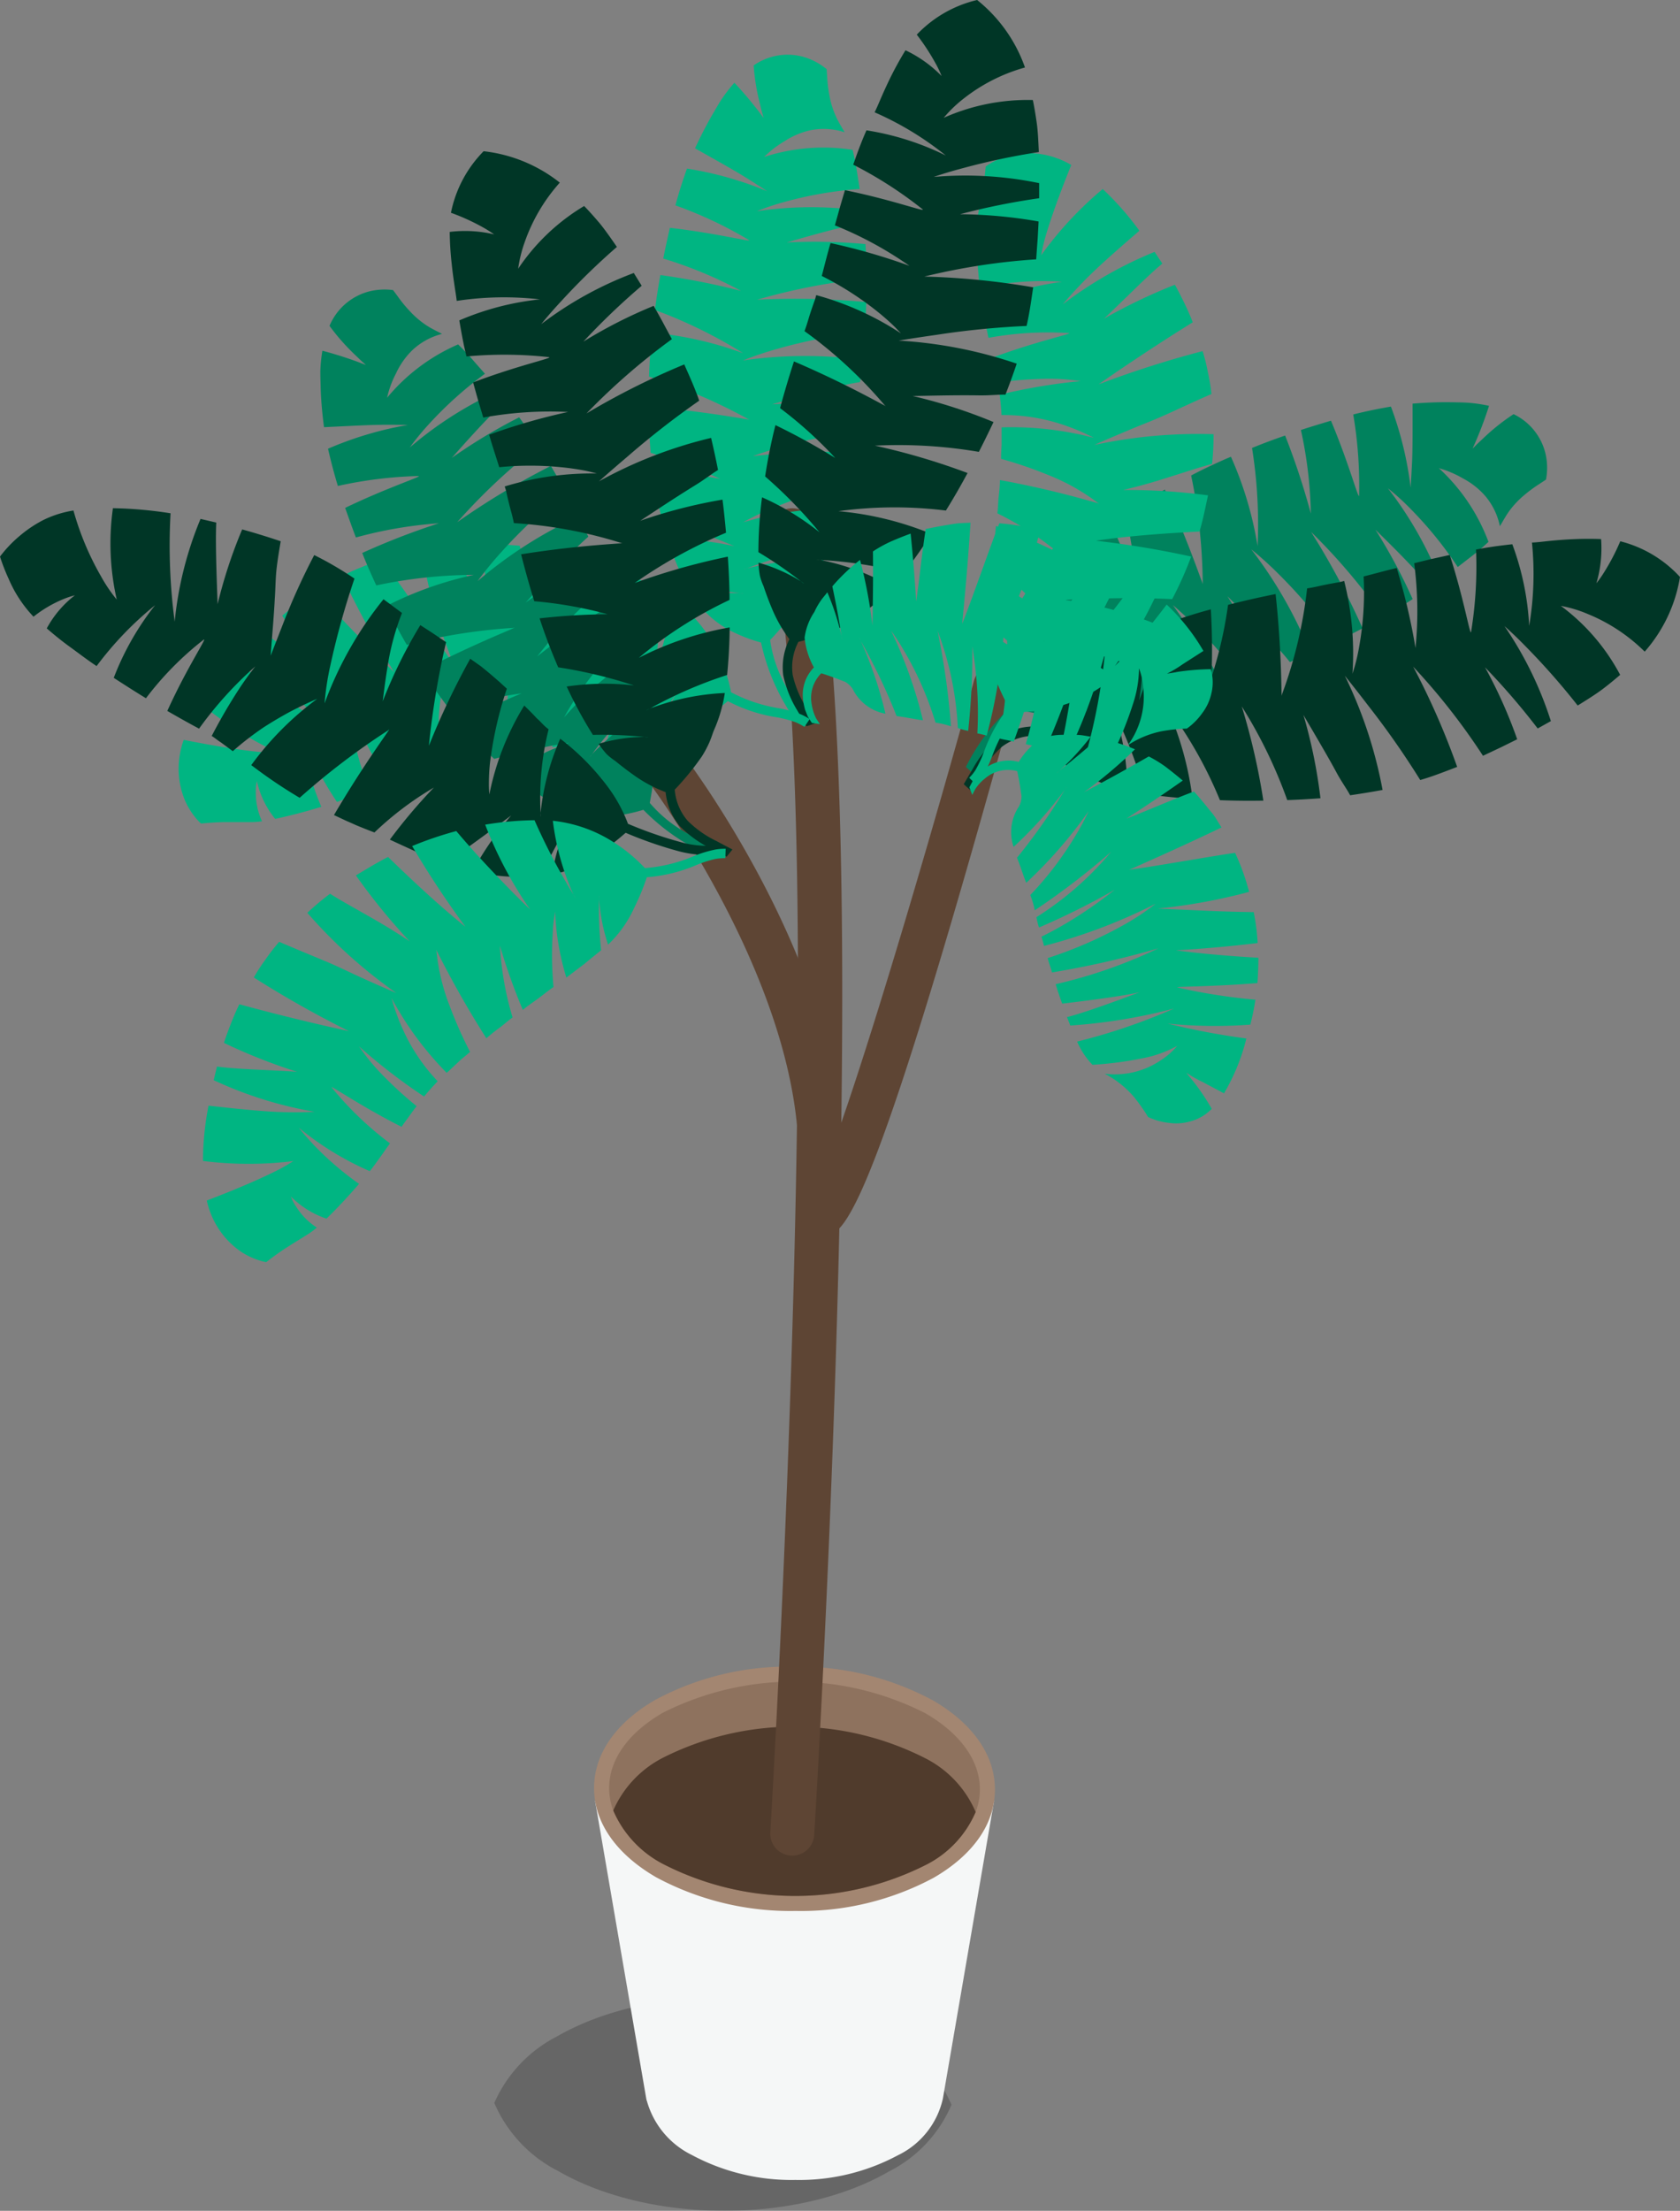
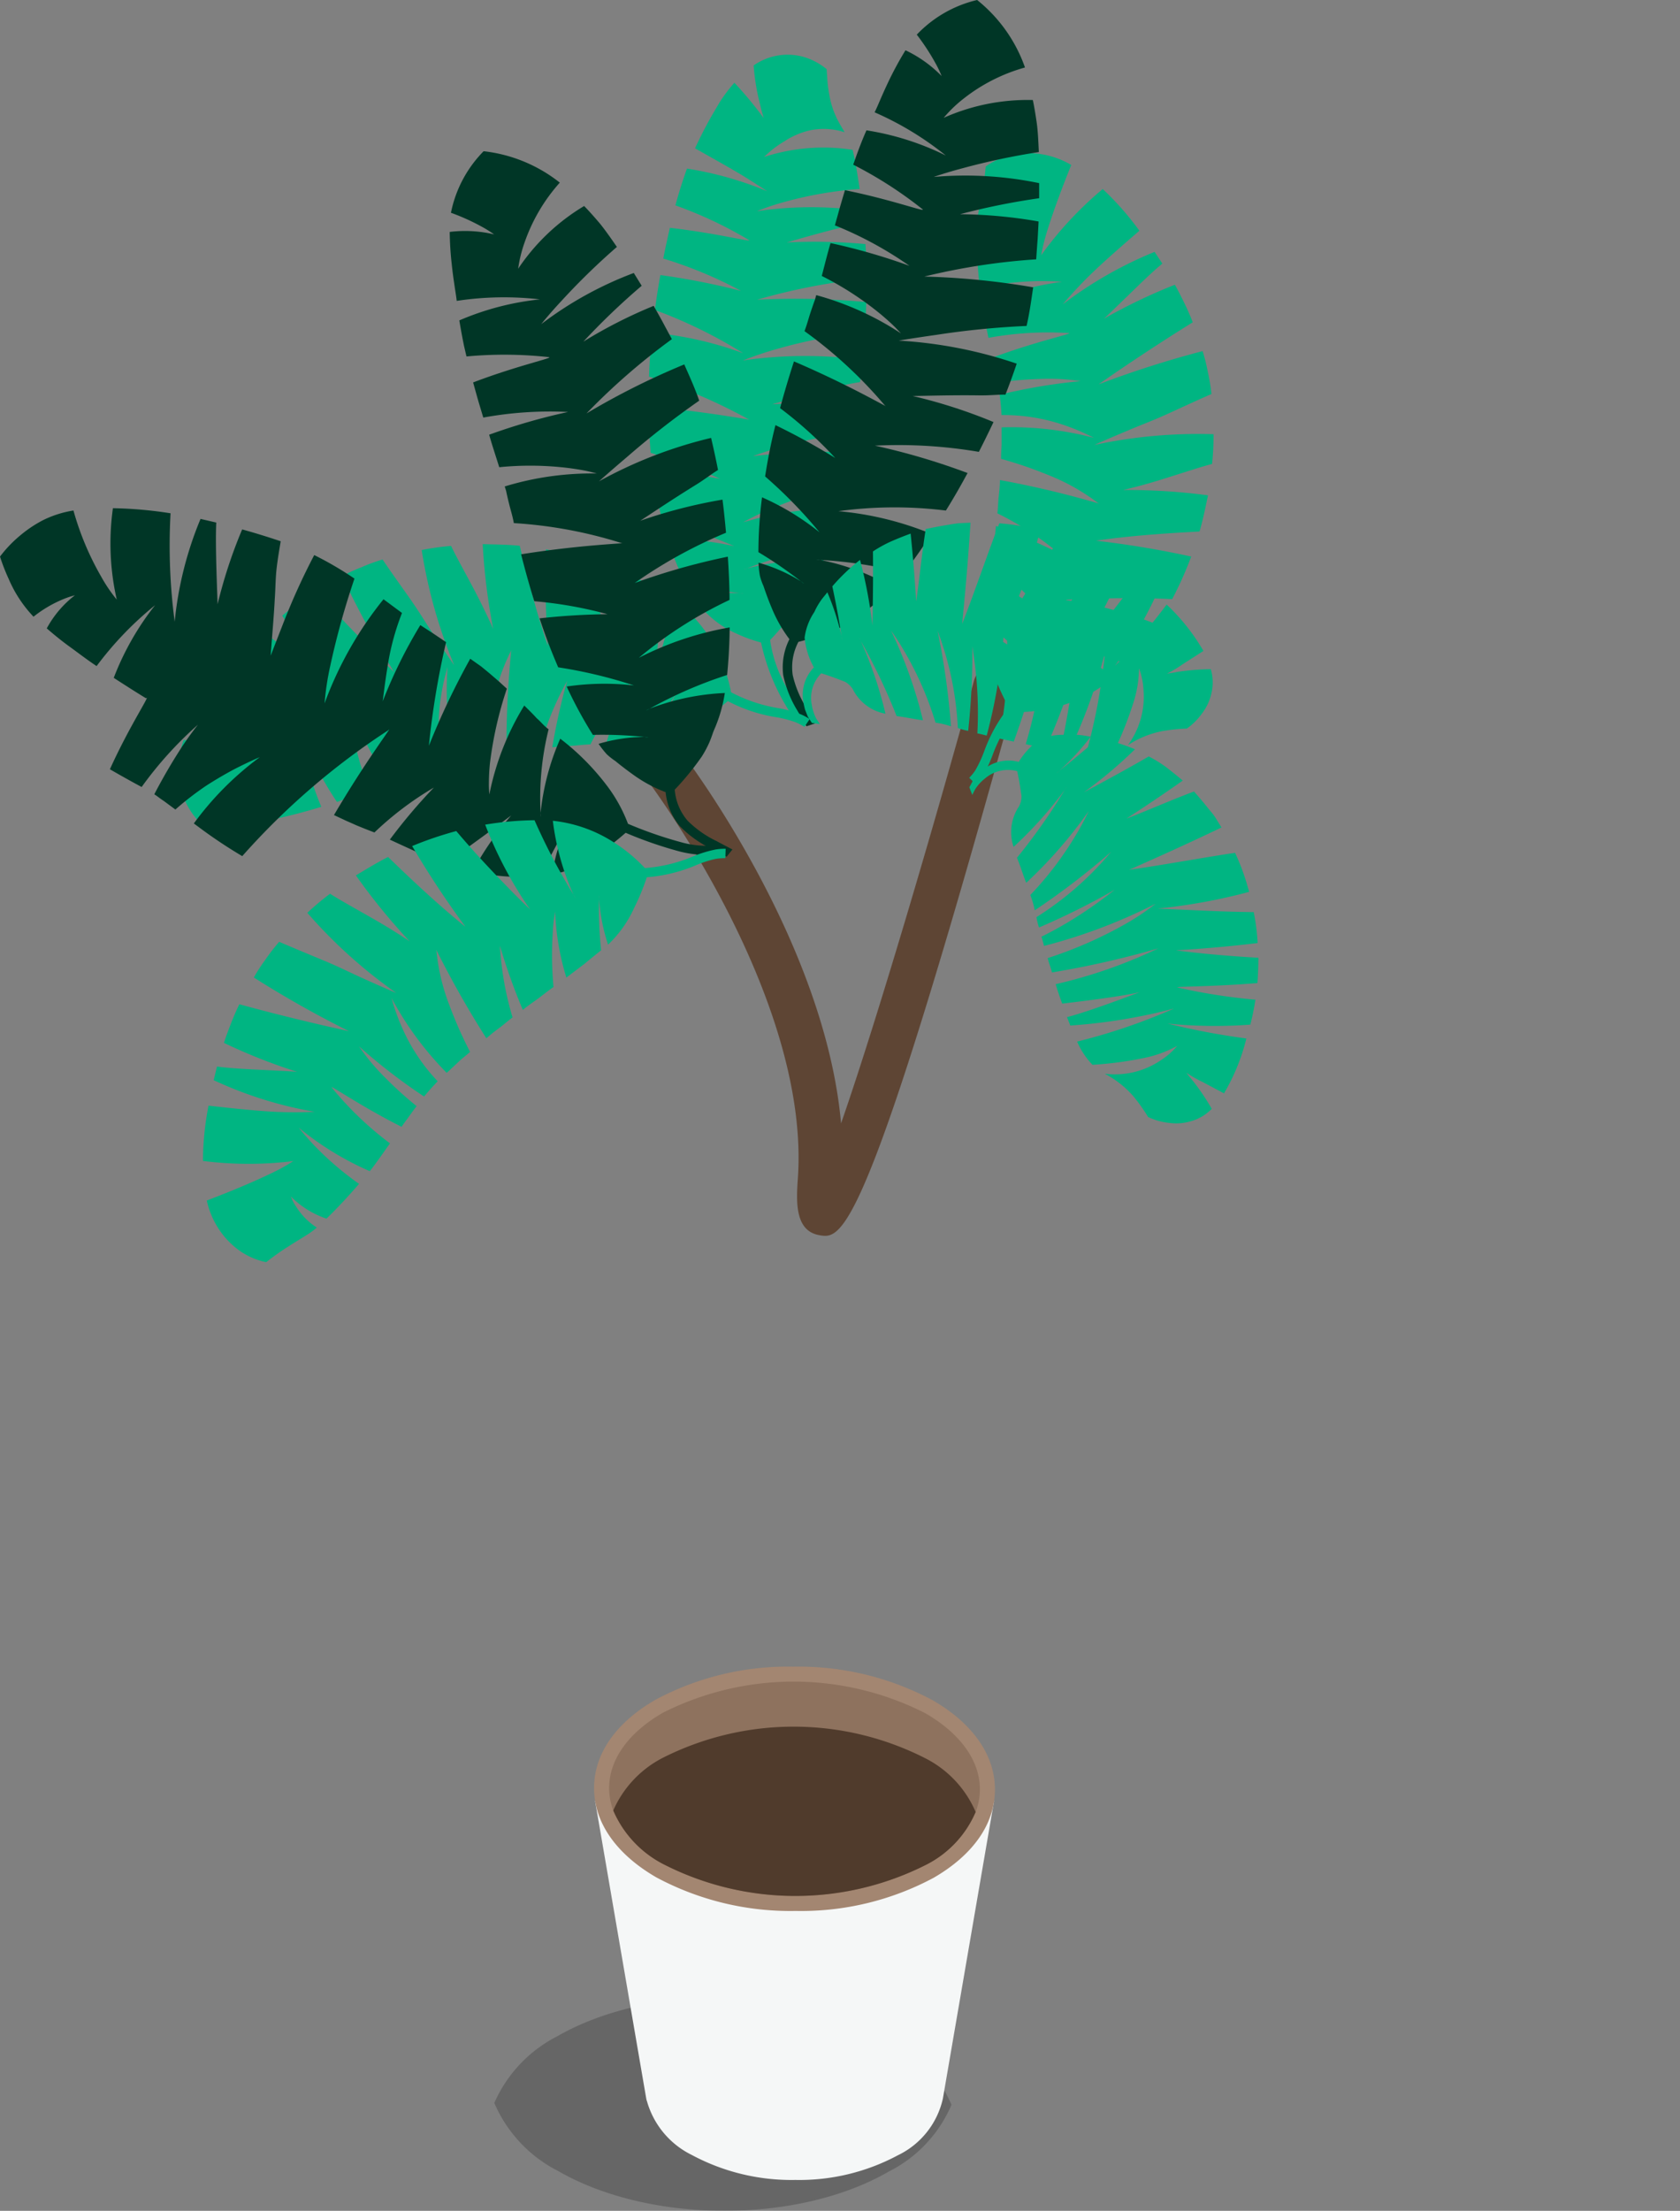
<svg xmlns="http://www.w3.org/2000/svg" id="Group_44408" data-name="Group 44408" width="81.264" height="106.869" viewBox="0 0 81.264 106.869">
  <rect x="0" y="0" width="81.264" height="106.869" fill="#808080" stroke="none" />
  <defs>
    <clipPath id="clip-path">
      <rect id="Rectangle_16427" data-name="Rectangle 16427" width="81.264" height="106.869" fill="none" />
    </clipPath>
    <clipPath id="clip-path-3">
      <rect id="Rectangle_16425" data-name="Rectangle 16425" width="22.116" height="10.325" transform="translate(23.906 96.545)" fill="none" />
    </clipPath>
  </defs>
  <g id="Group_44407" data-name="Group 44407" clip-path="url(#clip-path)">
    <g id="Group_44406" data-name="Group 44406">
      <g id="Group_44405" data-name="Group 44405" clip-path="url(#clip-path)">
        <g id="Group_44404" data-name="Group 44404" opacity="0.2">
          <g id="Group_44403" data-name="Group 44403">
            <g id="Group_44402" data-name="Group 44402" clip-path="url(#clip-path-3)">
              <path id="Path_58427" data-name="Path 58427" d="M46.023,101.748a6.442,6.442,0,0,1-3.028,3.222c-4.4,2.546-11.574,2.527-16-.026a6.621,6.621,0,0,1-3.085-3.288,6.591,6.591,0,0,1,3.028-3.214c4.416-2.544,11.574-2.525,16.013.028a6.568,6.568,0,0,1,3.075,3.278" />
            </g>
          </g>
        </g>
        <path id="Path_58428" data-name="Path 58428" d="M48.085,87.055h-19.3L31.252,101.4a.348.348,0,0,0,.007.037l.019.1h.007a4.149,4.149,0,0,0,2.173,2.63,10.193,10.193,0,0,0,5.014,1.21,10.088,10.088,0,0,0,4.961-1.193,4.007,4.007,0,0,0,2.177-2.747h0Z" fill="#f5f7f7" />
        <path id="Path_58429" data-name="Path 58429" d="M38.487,92.374a13.717,13.717,0,0,1-6.743-1.625c-1.938-1.122-3.008-2.652-3.008-4.313s1.055-3.165,2.97-4.27a13.555,13.555,0,0,1,6.669-1.6,13.717,13.717,0,0,1,6.743,1.625c1.942,1.122,3.008,2.652,3.008,4.313s-1.054,3.163-2.97,4.27a13.565,13.565,0,0,1-6.669,1.6" fill="#a38671" />
        <path id="Path_58430" data-name="Path 58430" d="M47.194,87.59a5.114,5.114,0,0,1-2.4,2.554,14.028,14.028,0,0,1-12.685-.021,5.245,5.245,0,0,1-2.445-2.605c-.612-1.656.19-3.448,2.4-4.725a14.046,14.046,0,0,1,12.692.022c2.252,1.3,3.064,3.113,2.438,4.775" fill="#8e725e" />
        <path id="Path_58431" data-name="Path 58431" d="M47.194,87.59a5.114,5.114,0,0,1-2.4,2.554,14.028,14.028,0,0,1-12.685-.021,5.245,5.245,0,0,1-2.445-2.605,5.218,5.218,0,0,1,2.4-2.548,14.046,14.046,0,0,1,12.692.022,5.207,5.207,0,0,1,2.438,2.6" fill="#503b2c" />
-         <path id="Path_58432" data-name="Path 58432" d="M38.323,89.7a1.063,1.063,0,0,0,1.062-1c.124-2.03,3-49.874-.022-63.312a1.066,1.066,0,0,0-2.08.467c2.96,13.146.007,62.223-.022,62.716a1.062,1.062,0,0,0,1,1.128l.063,0" fill="#5e4534" />
        <path id="Path_58433" data-name="Path 58433" d="M39.911,59.74c1.04,0,2.539-1.87,9.252-26.268a1.063,1.063,0,1,0-2.05-.567c-1.924,6.976-4.667,16.334-6.43,21.4-.779-8.771-7.4-17.525-7.712-17.929a1.065,1.065,0,1,0-1.693,1.293c.078.1,7.917,10.476,7.317,19.27-.074,1.081-.175,2.562,1.04,2.769a1.538,1.538,0,0,0,.276.032" fill="#5e4534" />
-         <path id="Path_58434" data-name="Path 58434" d="M74.782,23.183a3.081,3.081,0,0,0,0-1.141,2.845,2.845,0,0,0-1.569-2.022,10.262,10.262,0,0,0-1.5,1.2c-.16.147-.279.259-.358.342s-.123.12-.123.12a18.389,18.389,0,0,0,.794-2.064,7.385,7.385,0,0,0-.987-.148c-.306-.021-.727-.023-.955-.027q-.816-.007-1.756.069c0,1.178.008,2.209-.029,2.923s-.064,1.137-.064,1.137a16.972,16.972,0,0,0-.954-3.918c-.581.1-1.245.233-1.823.382a20.513,20.513,0,0,1,.284,3.9c0,.332-.455-1.439-1.361-3.6-.518.157-.977.291-1.454.45a20.5,20.5,0,0,1,.481,4.044,35.236,35.236,0,0,0-1.245-3.776c-.522.179-1.062.38-1.6.6a23.338,23.338,0,0,1,.268,4.745,17.439,17.439,0,0,0-1.289-4.32l-.239.1c-.57.252-1.133.513-1.685.806a26.757,26.757,0,0,1,.56,5.19c.1.427-.56-1.683-1.834-4.51-.664.395-1.3.785-1.9,1.2A27.662,27.662,0,0,1,55,28.405c-.041-.106-.485-1.392-1.234-3.052-.339.253-.663.506-.976.758-.31.268-.6.542-.888.811.231,1.075.377,1.986.466,2.63s.131,1.037.131,1.037A14.548,14.548,0,0,0,51.213,27.6a15.491,15.491,0,0,0-1.581,2.041c.507,1.032.832,1.819,1.018,2.292.086.174.1.265,0,0a8.682,8.682,0,0,0-1.264-1.852,4.761,4.761,0,0,0-.537,2.269A7.315,7.315,0,0,0,49.081,34a10.184,10.184,0,0,0-2.36,3.074l.332.3c0-.006.086-.151.212-.382s.321-.543.541-.878a6.35,6.35,0,0,1,1.591-1.79,15.48,15.48,0,0,0,1.924.355,10.244,10.244,0,0,0,1.345.115,8.083,8.083,0,0,0,1.372-.115,13.584,13.584,0,0,0-2.154-3.022c-.224-.177-.142-.132,0,0a19.507,19.507,0,0,1,2.859,2.874c.551-.149,1.181-.292,1.815-.48A16.49,16.49,0,0,0,53.729,30.4a12.918,12.918,0,0,1,1.215.844,19.521,19.521,0,0,1,2.654,2.5c.529-.15,1.04-.339,1.6-.529a34.2,34.2,0,0,0-2.464-3.966A21.367,21.367,0,0,1,60.092,32.9c.41-.153.824-.31,1.245-.468a27.789,27.789,0,0,0-1.972-3.62c-.09-.069,2.255,2.186,3.027,3.193.327-.14.663-.281,1-.425a21.05,21.05,0,0,0-2.867-5.026,16.971,16.971,0,0,1,1.316,1.187,24.5,24.5,0,0,1,2.769,3.274c.444-.2.88-.421,1.3-.643a36.788,36.788,0,0,0-2.491-4.659,29.172,29.172,0,0,1,3.486,4.113c.51-.289,1.017-.6,1.427-.866a26.7,26.7,0,0,0-1.8-3.355c.156.158,1.942,1.878,2.65,2.783.16-.116.324-.232.481-.344a18.088,18.088,0,0,0-2.528-4.441,11.627,11.627,0,0,1,1.093.992,18.538,18.538,0,0,1,2.285,2.814L71.3,26.8c.246-.2.481-.4.7-.606a9.2,9.2,0,0,0-2.4-3.563,4.958,4.958,0,0,1,1.148.486,3.784,3.784,0,0,1,1.062.82,3.272,3.272,0,0,1,.742,1.5c.134-.218.268-.48.473-.762a4.455,4.455,0,0,1,.723-.757,6.917,6.917,0,0,1,.72-.527l.313-.207" fill="#00825d" />
-         <path id="Path_58435" data-name="Path 58435" d="M81.264,27.891a5.865,5.865,0,0,0-2.889-1.726,10.626,10.626,0,0,1-.783,1.5,5.09,5.09,0,0,1-.372.53,5.983,5.983,0,0,0,.227-2.136c-.488-.02-1.018-.015-1.584.017-.283.016-.578.039-.88.069s-.63.074-.88.082a15.1,15.1,0,0,1-.134,4.027,13.284,13.284,0,0,0-.816-3.945c-.272.028-.545.063-.824.1l-.417.063c-.172.03-.343.06-.515.092a19.538,19.538,0,0,1-.235,3.962c-.037.336-.317-1.476-1.036-3.7-.3.067-.6.134-.9.2-.272.065-.544.132-.82.2a17.911,17.911,0,0,1,.064,4.1,29.888,29.888,0,0,0-.91-3.868c-.537.123-1.07.276-1.6.408a14.791,14.791,0,0,1-.212,3.376,9.621,9.621,0,0,1-.22.982c-.071.223-.108.346-.108.346a14.358,14.358,0,0,0-.4-4.486l-.22.056c-.253.041-.5.088-.749.138s-.455.11-.824.164a21.542,21.542,0,0,1-1.219,5.133c-.044.438.03-1.776-.305-4.859q-1.191.239-2.3.522a20.094,20.094,0,0,1-.805,3.511,31.676,31.676,0,0,0-.029-3.293c-.832.222-1.652.494-2.412.777A22.75,22.75,0,0,1,55.1,33.853a12.5,12.5,0,0,0,.112-3.25,20.655,20.655,0,0,0-2.4,1.146,19.7,19.7,0,0,1-.216,2.482c-.015.194-.045.282,0,0A8.039,8.039,0,0,0,52.376,32a5.045,5.045,0,0,0-.519.367,3.425,3.425,0,0,0-.35.4c-.25.278-.5.576-.734.871a6.571,6.571,0,0,0-.891,1.483,3.014,3.014,0,0,0-1.663.593,5.363,5.363,0,0,0-1.148,1.42l-.454.774.335.3c0-.011.183-.31.444-.748A5.1,5.1,0,0,1,48.45,36.11a2.634,2.634,0,0,1,1.533-.542,13.263,13.263,0,0,0,1.539,1.388,4.4,4.4,0,0,0,.664.4c.13.062.264.121.41.177s.238.117.365.172a7.114,7.114,0,0,0,1.565.516,11.6,11.6,0,0,0-.57-3.666c-.131-.255-.074-.181,0,0a21.038,21.038,0,0,1,1.435,3.823c.716.106,1.484.188,2.293.238a15.489,15.489,0,0,0-1.249-4.46,20.286,20.286,0,0,1,2.575,4.524c.675.027,1.376.035,2.1.022a32.474,32.474,0,0,0-1.044-4.555,23.093,23.093,0,0,1,2.2,4.529c.525-.017,1.058-.049,1.606-.088a24.567,24.567,0,0,0-.827-4.041c-.037-.046.376.64.864,1.486.247.423.511.885.743,1.316s.506.805.656,1.094q.782-.113,1.569-.257a21.5,21.5,0,0,0-1.827-5.523s.44.541,1.13,1.443a40.51,40.51,0,0,1,2.519,3.6c.638-.185,1.205-.414,1.786-.634a36.182,36.182,0,0,0-2.128-4.846,31.222,31.222,0,0,1,3.377,4.308q.453-.213.894-.422l.761-.376a22.917,22.917,0,0,0-1.558-3.48,33.753,33.753,0,0,1,2.549,2.958l.638-.356a17.534,17.534,0,0,0-2.244-4.592s.436.374,1.081,1.039a33.919,33.919,0,0,1,2.46,2.8c.414-.258.85-.528,1.174-.77s.6-.474.88-.712A9.921,9.921,0,0,0,75.5,29.287a6.184,6.184,0,0,1,1.294.39A8.439,8.439,0,0,1,79.557,31.5a7.211,7.211,0,0,0,1.707-3.614" fill="#003626" />
        <path id="Path_58436" data-name="Path 58436" d="M47.679,8.051s-.041.511-.134,1.1c-.026.142-.052.291-.082.445s-.064.323-.1.487l-.082.445a3.019,3.019,0,0,0-.041.446,3.225,3.225,0,0,1,1.42-.043,2.274,2.274,0,0,1,.4.1l.134.052a4.387,4.387,0,0,0-1.957.531c.011.641.06,1.426.16,2.3a14.529,14.529,0,0,1,2.837-.326c.712-.006,1.133.035,1.133.035A14.6,14.6,0,0,0,47.493,14.7c.074.49.216,1.111.32,1.631a15.973,15.973,0,0,1,3.869-.231c.332.007-1.465.369-3.664,1.183.056.224.082.416.127.623s.082.408.108.592a17.7,17.7,0,0,1,2.061-.18,10.05,10.05,0,0,1,1.953.106,27.5,27.5,0,0,0-3.913.658c.052.372.074.691.093.982a9.039,9.039,0,0,1,3.243.563,9.957,9.957,0,0,1,1.226.539,15.681,15.681,0,0,0-4.466-.507l0,.186v.673c-.015.224-.026.443-.026.663a20.021,20.021,0,0,1,2.292.785,10.066,10.066,0,0,1,2.393,1.346c.407.164-1.692-.552-4.741-1.106,0,.27-.03.541-.06.809s-.03.537-.063.8a14.862,14.862,0,0,1,2.952,1.91,29.262,29.262,0,0,0-3.023-1.3c-.019.309-.067.619-.1.926s-.052.611-.1.913a16.536,16.536,0,0,1,1.949,1.76,8.787,8.787,0,0,1,.671.777,12.445,12.445,0,0,0-2.71-1.77c-.037.378-.07.741-.108,1.09-.019.354-.044.7-.07,1.042a18.143,18.143,0,0,1,1.886,1.6c.149.125.2.2,0,0A8.923,8.923,0,0,0,47.679,30.6a5.748,5.748,0,0,0,.447,2.136,10.579,10.579,0,0,0,.668,1.454,7.505,7.505,0,0,0-1.178,2.1,5.875,5.875,0,0,1-.433.938,2.3,2.3,0,0,1-.3.37l.324.321a3.058,3.058,0,0,0,.3-.371,5.747,5.747,0,0,0,.488-1,7.526,7.526,0,0,1,1.185-2.124,7.673,7.673,0,0,0,2.024-.279,6.687,6.687,0,0,0,2.68-1.427,12.176,12.176,0,0,0-3.3-1.7c-.276-.054-.186-.052,0,0a31.47,31.47,0,0,1,3.922,1.066,15.518,15.518,0,0,0,1.468-1.895A19.22,19.22,0,0,0,51.492,29s.563-.04,1.495-.062,2.221-.05,3.713.024a17.6,17.6,0,0,0,.92-2.058,46.637,46.637,0,0,0-4.611-.767c1.51-.226,3.359-.36,5.014-.444.164-.559.283-1.15.41-1.748a29.763,29.763,0,0,0-4.123-.259c-.059.02.735-.16,1.655-.44s2.032-.654,2.665-.82A12.817,12.817,0,0,0,58.7,20.99a23.917,23.917,0,0,0-5.766.519s.607-.275,1.629-.7c.507-.222,1.137-.451,1.811-.755s1.424-.66,2.226-1.008a9.43,9.43,0,0,0-.179-1.078,7.944,7.944,0,0,0-.25-.995A49.124,49.124,0,0,0,53.14,18.58c1.349-.945,3.083-2.09,4.555-3-.134-.345-.276-.667-.421-.958s-.295-.6-.444-.857A27.018,27.018,0,0,0,53.4,15.406c.082-.073.57-.543,1.144-1.1s1.23-1.2,1.681-1.563l-.376-.567a19.369,19.369,0,0,0-4.44,2.535s.354-.433.992-1.092,1.592-1.5,2.713-2.465a14.033,14.033,0,0,0-1.774-2.016,17.54,17.54,0,0,0-2.978,3.2,9.975,9.975,0,0,1,.3-1.2c.235-.753.608-1.813,1.156-3.163A4.118,4.118,0,0,0,50.3,7.442,3.939,3.939,0,0,0,48.9,7.5a3.631,3.631,0,0,0-.92.356,2.664,2.664,0,0,0-.306.2" fill="#00b582" />
        <path id="Path_58437" data-name="Path 58437" d="M55.544,54a3.186,3.186,0,0,0,1.025.282A2.452,2.452,0,0,0,57.6,54.2a2.224,2.224,0,0,0,1.014-.6,11.222,11.222,0,0,0-.891-1.326c-.227-.268-.332-.415-.332-.415a5.789,5.789,0,0,0,.768.437l1.048.556A9.887,9.887,0,0,0,60.289,50.2a35.173,35.173,0,0,1-3.817-.722,22.932,22.932,0,0,0,4.007.052,11.758,11.758,0,0,0,.247-1.206,27.92,27.92,0,0,1-3.743-.584c-.313-.063,1.506-.028,3.84-.219.029-.388.044-.806.048-1.223-1.365-.077-2.807-.2-3.989-.36.124-.009,1.812-.093,3.952-.352a10.3,10.3,0,0,0-.19-1.495c-1.35-.015-2.513-.076-3.344-.112S56,43.92,56,43.92a27.791,27.791,0,0,0,4.425-.809l-.068-.231a10.7,10.7,0,0,0-.615-1.653c-1.065.147-3.657.615-5.065.811-.41.141,1.614-.7,4.41-2.039-.1-.157-.194-.31-.288-.463s-.227-.3-.343-.443c-.231-.291-.465-.567-.7-.832-1.129.42-2.285.938-3.273,1.312.093-.065,1.238-.79,2.729-1.841q-.425-.358-.839-.673a6.354,6.354,0,0,0-.805-.493c-.932.538-1.715.965-2.266,1.263l-.869.468A21.742,21.742,0,0,0,54.9,36.22a9.175,9.175,0,0,0-1.771-.54c-.85.749-1.495,1.269-1.882,1.575-.146.125-.22.17,0,0a12.359,12.359,0,0,0,1.513-1.646c-.134-.013-.373-.071-.559-.08a3.281,3.281,0,0,0-.578,0,2.956,2.956,0,0,0-1.312.2,3.683,3.683,0,0,0-1.033,1.1,1.911,1.911,0,0,0-1.673.345,4.125,4.125,0,0,0-.317.282c-.086.1-.16.195-.224.276-.1.184-.164.307-.175.327l.142.366s.055-.112.145-.282a2.162,2.162,0,0,1,.488-.527,1.7,1.7,0,0,1,1.54-.338c.037.167.089.435.138.733.022.149.045.309.071.479a1.1,1.1,0,0,1-.123.492,2.219,2.219,0,0,0-.261,1.955,19.4,19.4,0,0,0,2.478-2.76c.142-.239.105-.159,0,0a28.676,28.676,0,0,1-2.314,3.286c.175.426.291.825.447,1.213a22.172,22.172,0,0,0,3.023-3.47,12.6,12.6,0,0,1-.671,1.241,16.046,16.046,0,0,1-2.155,2.818,3.976,3.976,0,0,1,.213.74,35.946,35.946,0,0,0,3.7-2.831,15.324,15.324,0,0,1-3.616,3.161,3.485,3.485,0,0,0,.124.5A35.714,35.714,0,0,0,53.937,43c.034-.036-.536.438-1.3.954a18.629,18.629,0,0,1-2.262,1.327c.044.129.086.282.126.444a26.371,26.371,0,0,0,5.4-2.041,11.548,11.548,0,0,1-1.409.95,20.152,20.152,0,0,1-3.814,1.68c.056.233.142.438.209.693a44.747,44.747,0,0,0,5.148-1.167,23.76,23.76,0,0,1-4.969,1.735c.09.323.2.623.313.94,2.315-.274,3.325-.451,3.761-.557-.2.074-2.437.932-3.53,1.211.056.131.109.265.161.405a26.724,26.724,0,0,0,5.024-.824,28.72,28.72,0,0,1-4.693,1.6,3.779,3.779,0,0,0,.742,1.122,16.974,16.974,0,0,0,2.427-.317,5.634,5.634,0,0,0,1.674-.6,3.446,3.446,0,0,1-.787.692,3.959,3.959,0,0,1-2.721.657,4.689,4.689,0,0,1,1.413,1.121,8.76,8.76,0,0,1,.689.976" fill="#00b582" />
        <path id="Path_58438" data-name="Path 58438" d="M39.985,3.343a3.117,3.117,0,0,0-.995-.555,2.856,2.856,0,0,0-2.535.376,10.453,10.453,0,0,0,.313,1.892c.048.211.089.369.123.479s.045.166.045.166A18.3,18.3,0,0,0,35.523,4a7.886,7.886,0,0,0-.611.787c-.168.257-.373.622-.492.822-.269.47-.537.991-.8,1.56,1.025.581,1.927,1.079,2.531,1.459s.958.615.958.615A16.953,16.953,0,0,0,33.23,8.15c-.2.555-.406,1.2-.558,1.778a20.185,20.185,0,0,1,3.537,1.664c.291.157-1.48-.311-3.806-.58-.119.528-.224.992-.32,1.486a20.5,20.5,0,0,1,3.761,1.564,35.048,35.048,0,0,0-3.9-.766c-.1.542-.19,1.112-.265,1.688a23.2,23.2,0,0,1,4.268,2.089,17.493,17.493,0,0,0-4.4-.993l-.026.259c-.06.623-.108,1.238-.127,1.866a26.678,26.678,0,0,1,4.8,2.056c.425.117-1.741-.338-4.831-.614.019.772.049,1.516.112,2.244a27.475,27.475,0,0,1,3.362,1.255c-.112-.019-1.45-.261-3.265-.42.056.42.115.826.182,1.221.083.4.176.794.273,1.17,1.051.327,1.916.647,2.52.884s.969.4.969.4a14.436,14.436,0,0,0-3.232-.341,15.538,15.538,0,0,0,1,2.376c1.148.066,1.994.166,2.5.237.194.013.283.039,0,0a8.612,8.612,0,0,0-2.233.2,4.808,4.808,0,0,0,1.715,1.579,7.514,7.514,0,0,0,1.547.607,10.11,10.11,0,0,0,1.524,3.56l.425-.14c0-.005-.093-.149-.231-.375s-.313-.544-.5-.9a6.38,6.38,0,0,1-.78-2.262,15.817,15.817,0,0,0,1.253-1.5,10.87,10.87,0,0,0,.761-1.116,7.92,7.92,0,0,0,.57-1.255,13.678,13.678,0,0,0-3.69.4c-.262.108-.183.059,0,0a19.656,19.656,0,0,1,3.906-1.081c.142-.554.328-1.175.474-1.817a16.432,16.432,0,0,0-4.574.674,12.224,12.224,0,0,1,1.331-.646A19.189,19.189,0,0,1,40.76,23.5c.131-.535.216-1.073.325-1.653a34.5,34.5,0,0,0-4.663.2,21.429,21.429,0,0,1,4.834-1.135c.067-.43.134-.867.2-1.314a27.922,27.922,0,0,0-4.122-.054c-.1.043,3.012-.895,4.268-1.074.037-.355.078-.715.119-1.079a21.135,21.135,0,0,0-5.789.034,16.987,16.987,0,0,1,1.681-.565,24.5,24.5,0,0,1,4.212-.809c.038-.488.064-.972.075-1.448a36.525,36.525,0,0,0-5.282-.113,29.335,29.335,0,0,1,5.3-1.024c0-.585-.022-1.176-.056-1.666a26.5,26.5,0,0,0-3.806-.08c.216-.058,2.591-.772,3.724-.945-.019-.2-.041-.4-.06-.587a18.024,18.024,0,0,0-5.11.022,11.927,11.927,0,0,1,1.4-.466,18.457,18.457,0,0,1,3.574-.609q-.078-.508-.156-.982c-.053-.312-.116-.613-.183-.91a9.24,9.24,0,0,0-4.283.345,4.906,4.906,0,0,1,.988-.762A3.781,3.781,0,0,1,39.18,6.3a3.265,3.265,0,0,1,1.673.093c-.123-.225-.287-.47-.428-.788a4.163,4.163,0,0,1-.306-1,6.4,6.4,0,0,1-.108-.883c-.015-.235-.026-.377-.026-.377" fill="#00b582" />
        <path id="Path_58439" data-name="Path 58439" d="M47.265,0a5.877,5.877,0,0,0-2.919,1.675,10.892,10.892,0,0,1,.925,1.417,5.246,5.246,0,0,1,.276.583A6.089,6.089,0,0,0,43.8,2.43c-.257.416-.514.88-.764,1.39q-.185.384-.369.8c-.123.276-.246.585-.361.809a15.107,15.107,0,0,1,3.444,2.089A13.279,13.279,0,0,0,41.912,6.3c-.111.249-.216.507-.317.768-.048.13-.1.262-.149.4-.059.162-.115.326-.175.492a19.76,19.76,0,0,1,3.34,2.145c.276.2-1.439-.447-3.739-.912-.086.293-.175.587-.261.888-.074.268-.149.538-.227.812a17.976,17.976,0,0,1,3.608,1.957,29.744,29.744,0,0,0-3.817-1.1c-.156.526-.287,1.066-.425,1.59a15.126,15.126,0,0,1,2.837,1.839c.332.276.585.511.745.675l.25.263a14.294,14.294,0,0,0-4.1-1.851l-.06.218c-.089.241-.171.483-.249.723s-.127.449-.258.8a21.6,21.6,0,0,1,3.874,3.578c.361.256-1.532-.894-4.384-2.115q-.375,1.155-.671,2.259A20.043,20.043,0,0,1,40.4,22.138,32.145,32.145,0,0,0,37.51,20.55c-.212.831-.377,1.681-.5,2.481a22.449,22.449,0,0,1,2.631,2.7,12.411,12.411,0,0,0-2.781-1.692,21.16,21.16,0,0,0-.175,2.652A20.249,20.249,0,0,1,38.74,28.1c.16.106.224.177,0,0a7.94,7.94,0,0,0-2.05-.9,4.382,4.382,0,0,0,.067.63,2.72,2.72,0,0,0,.175.5c.119.356.254.721.4,1.068a6.716,6.716,0,0,0,.854,1.5,3.014,3.014,0,0,0-.3,1.741,5.387,5.387,0,0,0,.674,1.694c.254.434.433.738.451.776l.425-.144c0-.009-.179-.309-.432-.753a5.044,5.044,0,0,1-.66-1.584,2.638,2.638,0,0,1,.276-1.6,13.355,13.355,0,0,0,1.964-.66,4.881,4.881,0,0,0,.679-.382c.115-.084.235-.173.35-.27s.22-.153.332-.237a7.017,7.017,0,0,0,1.219-1.111,11.65,11.65,0,0,0-3.478-1.3c-.287-.011-.194-.024,0,0a20.971,20.971,0,0,1,4.037.623c.444-.571.891-1.2,1.331-1.881a15.411,15.411,0,0,0-4.5-1.1,20.16,20.16,0,0,1,5.2-.03q.537-.861,1.048-1.814a32.662,32.662,0,0,0-4.481-1.323,23.131,23.131,0,0,1,5.028.3c.239-.466.474-.949.709-1.441a25.091,25.091,0,0,0-3.925-1.263c-.06.011.741-.013,1.718-.026.488-.006,1.018-.008,1.51,0s.95-.045,1.274-.034c.19-.49.373-.988.545-1.5a21.583,21.583,0,0,0-5.707-1.114s.686-.118,1.808-.276a40.418,40.418,0,0,1,4.376-.433c.149-.646.227-1.254.32-1.867a36.47,36.47,0,0,0-5.267-.52,31.333,31.333,0,0,1,5.413-.833c.022-.332.044-.66.07-.986q.024-.427.045-.844a23.179,23.179,0,0,0-3.8-.351,33.812,33.812,0,0,1,3.828-.773c0-.246,0-.49,0-.729a17.6,17.6,0,0,0-5.1-.3s.537-.194,1.435-.431a33.5,33.5,0,0,1,3.649-.771c-.022-.485-.044-1-.1-1.4-.056-.386-.115-.758-.19-1.116a9.984,9.984,0,0,0-4.313.861,6.325,6.325,0,0,1,.973-.936A8.463,8.463,0,0,1,49.58,3.262,7.245,7.245,0,0,0,47.265,0" fill="#003626" />
        <path id="Path_58440" data-name="Path 58440" d="M9.729,39.81s.507-.056,1.1-.071l.454,0c.161,0,.325,0,.492,0h.455a3.941,3.941,0,0,0,.444-.039,3.246,3.246,0,0,1-.3-1.392A1.963,1.963,0,0,1,12.4,37.9c.015-.093.026-.142.026-.142a4.37,4.37,0,0,0,.884,1.825c.626-.13,1.39-.324,2.232-.581a14.655,14.655,0,0,1-.846-2.729c-.134-.7-.175-1.122-.175-1.122A14.537,14.537,0,0,0,16.3,38.766c.469-.162,1.051-.417,1.543-.617A15.964,15.964,0,0,1,16.9,34.39c-.052-.326.633,1.37,1.841,3.383.209-.1.4-.158.589-.241s.384-.156.563-.216a17.962,17.962,0,0,1-.559-1.992,10.222,10.222,0,0,1-.257-1.938,27.77,27.77,0,0,0,1.372,3.727c.354-.121.663-.2.946-.274a9.011,9.011,0,0,1-.045-3.292,10.2,10.2,0,0,1,.3-1.3,15.6,15.6,0,0,0,.329,4.484l.182-.032c.224-.042.444-.083.66-.126.224-.026.44-.056.656-.093a20.582,20.582,0,0,1,.35-2.4,10.217,10.217,0,0,1,.88-2.6c.09-.432-.227,1.763-.209,4.865.265-.047.537-.073.806-.094s.533-.071.8-.084a15.044,15.044,0,0,1,1.331-3.257,29.958,29.958,0,0,0-.72,3.213c.309-.038.623-.049.932-.069s.612-.064.913-.071a16.829,16.829,0,0,1,1.372-2.244,8.7,8.7,0,0,1,.641-.8,12.417,12.417,0,0,0-1.241,2.988c.377-.034.742-.065,1.092-.1s.7-.084,1.036-.123a17.974,17.974,0,0,1,1.23-2.149c.094-.168.157-.233,0,0a8.977,8.977,0,0,0-.8,2.091,5.728,5.728,0,0,0,2.017-.831,10.687,10.687,0,0,0,1.3-.923,7.549,7.549,0,0,0,2.282.768,5.366,5.366,0,0,1,1,.255,2.643,2.643,0,0,1,.422.222l.253-.376a2.678,2.678,0,0,0-.417-.226,5.752,5.752,0,0,0-1.078-.3,7.472,7.472,0,0,1-2.307-.772,7.682,7.682,0,0,0-.649-1.938,6.7,6.7,0,0,0-1.9-2.373,12.319,12.319,0,0,0-1.059,3.557c0,.281-.015.192,0,0a31.057,31.057,0,0,1,.325-4.051,15.686,15.686,0,0,0-2.133-1.092,19.377,19.377,0,0,0-.35,4.628s-.142-.546-.335-1.457-.459-2.176-.66-3.655a17.152,17.152,0,0,0-2.192-.524,46.357,46.357,0,0,0,.093,4.671c-.5-1.443-.973-3.234-1.36-4.846-.578-.058-1.182-.064-1.793-.079a30.063,30.063,0,0,0,.507,4.1c.029.056-.3-.69-.738-1.547s-1.018-1.875-1.3-2.468a12.589,12.589,0,0,0-1.42.2,24,24,0,0,0,1.573,5.567s-.384-.542-.991-1.469c-.31-.456-.652-1.034-1.074-1.64s-.913-1.278-1.4-2a8.247,8.247,0,0,0-1.025.375,7.989,7.989,0,0,0-.936.428A49.538,49.538,0,0,0,19.07,32.5c-1.178-1.151-2.624-2.644-3.791-3.923-.313.2-.607.393-.865.591s-.536.4-.76.592A27.162,27.162,0,0,0,15.9,32.83c-.086-.069-.637-.46-1.294-.921S13.2,30.92,12.76,30.545c-.164.16-.329.319-.485.473a19.218,19.218,0,0,0,3.306,3.9s-.488-.267-1.256-.774-1.763-1.288-2.922-2.212a14.068,14.068,0,0,0-1.651,2.115,17.461,17.461,0,0,0,3.693,2.337,9.119,9.119,0,0,1-1.237-.072c-.783-.09-1.894-.263-3.321-.548a4.13,4.13,0,0,0-.243,1.588,4.013,4.013,0,0,0,.31,1.358,3.634,3.634,0,0,0,.522.839,2.408,2.408,0,0,0,.253.265" fill="#00b582" />
        <path id="Path_58441" data-name="Path 58441" d="M57.412,35.218a3.147,3.147,0,0,0,.749-.755,2.441,2.441,0,0,0,.433-.937,2.227,2.227,0,0,0-.027-1.178,11.879,11.879,0,0,0-1.588.127c-.346.067-.529.087-.529.087a5.673,5.673,0,0,0,.761-.455l1-.641a9.851,9.851,0,0,0-1.778-2.242,35.615,35.615,0,0,1-2.5,2.971,22.766,22.766,0,0,0,2.01-3.467,11.975,11.975,0,0,0-.928-.807A28.1,28.1,0,0,1,52.667,30.9c-.209.244.712-1.325,1.692-3.454-.324-.216-.682-.432-1.043-.641-.735,1.154-1.548,2.353-2.271,3.3.053-.114.809-1.627,1.629-3.62a10.369,10.369,0,0,0-1.394-.568c-.675,1.171-1.3,2.155-1.737,2.861l-.693,1.1a27.812,27.812,0,0,0,1.465-4.251l-.235-.056a10.913,10.913,0,0,0-1.741-.274c-.4,1-1.256,3.487-1.778,4.814-.078.425.187-1.75.384-4.844l-.544.024c-.183.019-.373.051-.552.081-.369.059-.723.128-1.07.2-.19,1.191-.306,2.452-.462,3.5-.011-.112-.082-1.467-.268-3.278q-.521.19-.995.4a6.161,6.161,0,0,0-.828.462c.011,1.075,0,1.968-.008,2.591s-.018.987-.018.987a22.1,22.1,0,0,0-.6-3.168,9.286,9.286,0,0,0-1.339,1.278c.236,1.109.373,1.925.448,2.414.041.186.041.276,0,0a12.289,12.289,0,0,0-.69-2.129c-.078.114-.246.293-.347.452a3.2,3.2,0,0,0-.279.5,2.9,2.9,0,0,0-.473,1.241,3.666,3.666,0,0,0,.45,1.441,1.9,1.9,0,0,0-.517,1.625,3.6,3.6,0,0,0,.089.416c.048.123.093.235.13.332.112.175.187.292.2.311l.387.056-.175-.263a2.257,2.257,0,0,1-.22-.686,1.688,1.688,0,0,1,.462-1.508c.161.049.422.136.7.239l.451.173a1.106,1.106,0,0,1,.369.348A2.208,2.208,0,0,0,42.83,34.5a19.4,19.4,0,0,0-1.189-3.513c-.142-.241-.09-.172,0,0a29.327,29.327,0,0,1,1.729,3.627c.455.057.858.152,1.275.205A22.259,22.259,0,0,0,43.1,30.48a13.018,13.018,0,0,1,.753,1.191,16.049,16.049,0,0,1,1.4,3.262A4.123,4.123,0,0,1,46,35.11a35.986,35.986,0,0,0-.649-4.617,15.248,15.248,0,0,1,.981,4.7,3.579,3.579,0,0,0,.5.138,34.749,34.749,0,0,0,.2-4.1c-.015-.047.12.68.2,1.6a18.689,18.689,0,0,1,.044,2.622c.138.022.291.064.452.106a26.428,26.428,0,0,0,.868-5.708,11.452,11.452,0,0,1,.138,1.694,20.355,20.355,0,0,1-.406,4.149c.231.063.451.089.708.156a45.093,45.093,0,0,0,1.506-5.058,23.652,23.652,0,0,1-.924,5.179c.324.08.644.131.972.188a37.392,37.392,0,0,0,1.357-3.55c-.03.211-.38,2.581-.671,3.67.138.015.284.035.429.058a26.574,26.574,0,0,0,1.744-4.785,28.517,28.517,0,0,1-.909,4.874,3.746,3.746,0,0,0,1.342-.1,17.118,17.118,0,0,0,.913-2.27,5.594,5.594,0,0,0,.3-1.752,3.5,3.5,0,0,1,.216,1.025,3.952,3.952,0,0,1-.756,2.695,4.618,4.618,0,0,1,1.666-.682,8.543,8.543,0,0,1,1.189-.123" fill="#00b582" />
-         <path id="Path_58442" data-name="Path 58442" d="M19.018,14.023a3.109,3.109,0,0,0-1.141.059,2.859,2.859,0,0,0-1.938,1.67,10.533,10.533,0,0,0,1.271,1.436c.157.149.272.264.358.337s.127.117.127.117a18.372,18.372,0,0,0-2.1-.687,7.455,7.455,0,0,0-.1.991c0,.31.015.727.022.958q.033.815.156,1.746c1.178-.055,2.207-.115,2.923-.117s1.137.009,1.137.009a16.953,16.953,0,0,0-3.866,1.149c.131.576.3,1.23.477,1.8a20.207,20.207,0,0,1,3.881-.479c.328-.023-1.417.524-3.53,1.539.183.509.339.958.521,1.43a20.492,20.492,0,0,1,4.015-.686,34.957,34.957,0,0,0-3.709,1.435c.2.513.437,1.042.679,1.569a23.086,23.086,0,0,1,4.722-.51A17.44,17.44,0,0,0,18.675,29.3l.119.231c.28.559.567,1.1.887,1.644a26.988,26.988,0,0,1,5.156-.823c.421-.124-1.652.645-4.414,2.06.429.645.85,1.256,1.294,1.837a27.779,27.779,0,0,1,3.511-.732c-.1.045-1.364.554-2.982,1.389q.4.486.805.933c.284.3.571.578.854.845,1.062-.284,1.964-.476,2.6-.6s1.032-.182,1.032-.182a14.463,14.463,0,0,0-2.918,1.437,15.482,15.482,0,0,0,2.117,1.472c1.006-.557,1.774-.921,2.24-1.129.168-.1.257-.118,0,0a8.618,8.618,0,0,0-1.789,1.356,4.815,4.815,0,0,0,2.3.42,7.418,7.418,0,0,0,1.633-.313,10.123,10.123,0,0,0,3.187,2.2L34.588,41s-.153-.076-.391-.194-.556-.291-.9-.494a6.412,6.412,0,0,1-1.867-1.5,16.47,16.47,0,0,0,.257-1.938,10.041,10.041,0,0,0,.045-1.35,7.969,7.969,0,0,0-.183-1.368,13.58,13.58,0,0,0-2.911,2.3c-.164.233-.123.149,0,0a19.7,19.7,0,0,1,2.729-3c-.179-.542-.351-1.167-.571-1.787a16.424,16.424,0,0,0-3.511,3.01,12.855,12.855,0,0,1,.783-1.258,19.209,19.209,0,0,1,2.363-2.776c-.179-.52-.391-1.021-.608-1.569a34.767,34.767,0,0,0-3.839,2.658,21.486,21.486,0,0,1,3.485-3.54c-.175-.4-.35-.805-.533-1.218a27.676,27.676,0,0,0-3.511,2.154c-.067.09,2.069-2.365,3.034-3.185-.157-.323-.317-.649-.477-.977A21.066,21.066,0,0,0,23.1,28.093a17.459,17.459,0,0,1,1.123-1.376,24.466,24.466,0,0,1,3.131-2.932c-.228-.432-.466-.855-.709-1.263a36.5,36.5,0,0,0-4.529,2.721,29.28,29.28,0,0,1,3.933-3.69c-.313-.494-.645-.983-.936-1.38a26.4,26.4,0,0,0-3.261,1.963C22,21.972,23.633,20.1,24.5,19.35c-.127-.157-.246-.311-.365-.464a18.124,18.124,0,0,0-4.313,2.745,12.676,12.676,0,0,1,.936-1.141,18.592,18.592,0,0,1,2.7-2.423c-.228-.257-.448-.506-.657-.747s-.424-.458-.641-.671a9.213,9.213,0,0,0-3.436,2.578,4.779,4.779,0,0,1,.428-1.171,3.8,3.8,0,0,1,.764-1.1,3.257,3.257,0,0,1,1.465-.815c-.227-.123-.5-.244-.786-.435a4.421,4.421,0,0,1-.79-.685,6.415,6.415,0,0,1-.563-.689c-.138-.19-.224-.3-.224-.3" fill="#00825d" />
-         <path id="Path_58443" data-name="Path 58443" d="M0,26.905a9.318,9.318,0,0,0,.421,1.081,6.146,6.146,0,0,0,1.2,1.825,5.921,5.921,0,0,1,1.409-.835,4.188,4.188,0,0,1,.593-.2,5.047,5.047,0,0,0-1.361,1.6c.339.294.712.6,1.111.888s.839.629,1.3.934a16.3,16.3,0,0,1,2.829-2.943,13.371,13.371,0,0,0-2,3.512c.485.313,1.014.654,1.558.986a15.2,15.2,0,0,1,2.777-2.82c.261-.224-.779,1.3-1.744,3.433.481.278,1,.57,1.536.857a18.054,18.054,0,0,1,2.721-3.01c-.038.05-.325.405-.72.99a26.682,26.682,0,0,0-1.39,2.374c.119.066.291.216.444.309l.577.426a14.548,14.548,0,0,1,1.5-1.158c.488-.313.935-.57,1.315-.773.776-.4,1.268-.6,1.268-.6a14.864,14.864,0,0,0-3.191,3.205l.242.179a23.522,23.522,0,0,0,2.1,1.4A34.736,34.736,0,0,1,18.783,35.3c.3-.326-1.055,1.422-2.628,4.1l.6.281c.149.065.3.13.451.2q.453.189.906.36a15.481,15.481,0,0,1,2.874-2.17,26.294,26.294,0,0,0-2.129,2.516q.644.3,1.26.578c.5.205.925.391,1.439.565,1.886-1.337,3.172-2.313,3.172-2.313a15.039,15.039,0,0,0-1.864,2.7,9.654,9.654,0,0,0,3.31.216,23.076,23.076,0,0,1,1.167-2.225c.086-.175.149-.246,0,0a7.553,7.553,0,0,0-.622,2.153,4.545,4.545,0,0,0,1.222-.388,7.476,7.476,0,0,0,1-.58,15.926,15.926,0,0,0,1.323-1.036,19.586,19.586,0,0,0,2.6.9,5.463,5.463,0,0,0,1.163.169,5.158,5.158,0,0,0,.518-.03l.026-.449-.116.013a2.346,2.346,0,0,1-.305.024,4.576,4.576,0,0,1-1.1-.143,19.756,19.756,0,0,1-2.673-.919,7.344,7.344,0,0,0-1.062-1.9A11.86,11.86,0,0,0,27.1,35.708a11.958,11.958,0,0,0-.951,3.587c.023.286,0,.194,0,0a13.693,13.693,0,0,1,.388-4.042c-.239-.17-.373-.366-.57-.528-.2-.222-.369-.384-.608-.62a13.046,13.046,0,0,0-1.689,4.3s-.014-.145-.022-.408a9.785,9.785,0,0,1,.052-1.107,18.235,18.235,0,0,1,.817-3.6c-.119-.108-.239-.217-.358-.327-.142-.123-.284-.246-.429-.37s-.3-.249-.451-.373c-.175-.125-.354-.25-.533-.377a36.835,36.835,0,0,0-2,4.207,39.128,39.128,0,0,1,.832-5.01c-.22-.146-.437-.293-.656-.44-.194-.127-.392-.253-.59-.382a23.314,23.314,0,0,0-1.822,3.69c0,.06.082-.736.235-1.677a12.14,12.14,0,0,1,.7-2.6c-.294-.22-.593-.44-.894-.663A17.689,17.689,0,0,0,15.7,34a13.228,13.228,0,0,1,.272-1.8,38.7,38.7,0,0,1,1.174-4.231A16.433,16.433,0,0,0,15.2,26.832a32.306,32.306,0,0,0-1.5,3.3c-.35.9-.581,1.493-.608,1.564.06-.85.15-1.8.2-2.757.034-.477.034-.978.086-1.442s.13-.906.2-1.333c-.623-.209-1.238-.4-1.864-.572a23.39,23.39,0,0,0-1.189,3.619c0-.221-.123-2.78-.064-3.951L9.7,25.084A17.264,17.264,0,0,0,8.45,30.053a27.926,27.926,0,0,1-.2-5.241,19.994,19.994,0,0,0-2.788-.246,12.232,12.232,0,0,0,.186,4.419,7.331,7.331,0,0,1-.76-1.122,13.782,13.782,0,0,1-1.335-3.185,5.1,5.1,0,0,0-1.48.471,6.029,6.029,0,0,0-1.133.766,5.98,5.98,0,0,0-.939.99" fill="#003626" />
+         <path id="Path_58443" data-name="Path 58443" d="M0,26.905a9.318,9.318,0,0,0,.421,1.081,6.146,6.146,0,0,0,1.2,1.825,5.921,5.921,0,0,1,1.409-.835,4.188,4.188,0,0,1,.593-.2,5.047,5.047,0,0,0-1.361,1.6c.339.294.712.6,1.111.888s.839.629,1.3.934a16.3,16.3,0,0,1,2.829-2.943,13.371,13.371,0,0,0-2,3.512c.485.313,1.014.654,1.558.986c.261-.224-.779,1.3-1.744,3.433.481.278,1,.57,1.536.857a18.054,18.054,0,0,1,2.721-3.01c-.038.05-.325.405-.72.99a26.682,26.682,0,0,0-1.39,2.374c.119.066.291.216.444.309l.577.426a14.548,14.548,0,0,1,1.5-1.158c.488-.313.935-.57,1.315-.773.776-.4,1.268-.6,1.268-.6a14.864,14.864,0,0,0-3.191,3.205l.242.179a23.522,23.522,0,0,0,2.1,1.4A34.736,34.736,0,0,1,18.783,35.3c.3-.326-1.055,1.422-2.628,4.1l.6.281c.149.065.3.13.451.2q.453.189.906.36a15.481,15.481,0,0,1,2.874-2.17,26.294,26.294,0,0,0-2.129,2.516q.644.3,1.26.578c.5.205.925.391,1.439.565,1.886-1.337,3.172-2.313,3.172-2.313a15.039,15.039,0,0,0-1.864,2.7,9.654,9.654,0,0,0,3.31.216,23.076,23.076,0,0,1,1.167-2.225c.086-.175.149-.246,0,0a7.553,7.553,0,0,0-.622,2.153,4.545,4.545,0,0,0,1.222-.388,7.476,7.476,0,0,0,1-.58,15.926,15.926,0,0,0,1.323-1.036,19.586,19.586,0,0,0,2.6.9,5.463,5.463,0,0,0,1.163.169,5.158,5.158,0,0,0,.518-.03l.026-.449-.116.013a2.346,2.346,0,0,1-.305.024,4.576,4.576,0,0,1-1.1-.143,19.756,19.756,0,0,1-2.673-.919,7.344,7.344,0,0,0-1.062-1.9A11.86,11.86,0,0,0,27.1,35.708a11.958,11.958,0,0,0-.951,3.587c.023.286,0,.194,0,0a13.693,13.693,0,0,1,.388-4.042c-.239-.17-.373-.366-.57-.528-.2-.222-.369-.384-.608-.62a13.046,13.046,0,0,0-1.689,4.3s-.014-.145-.022-.408a9.785,9.785,0,0,1,.052-1.107,18.235,18.235,0,0,1,.817-3.6c-.119-.108-.239-.217-.358-.327-.142-.123-.284-.246-.429-.37s-.3-.249-.451-.373c-.175-.125-.354-.25-.533-.377a36.835,36.835,0,0,0-2,4.207,39.128,39.128,0,0,1,.832-5.01c-.22-.146-.437-.293-.656-.44-.194-.127-.392-.253-.59-.382a23.314,23.314,0,0,0-1.822,3.69c0,.06.082-.736.235-1.677a12.14,12.14,0,0,1,.7-2.6c-.294-.22-.593-.44-.894-.663A17.689,17.689,0,0,0,15.7,34a13.228,13.228,0,0,1,.272-1.8,38.7,38.7,0,0,1,1.174-4.231A16.433,16.433,0,0,0,15.2,26.832a32.306,32.306,0,0,0-1.5,3.3c-.35.9-.581,1.493-.608,1.564.06-.85.15-1.8.2-2.757.034-.477.034-.978.086-1.442s.13-.906.2-1.333c-.623-.209-1.238-.4-1.864-.572a23.39,23.39,0,0,0-1.189,3.619c0-.221-.123-2.78-.064-3.951L9.7,25.084A17.264,17.264,0,0,0,8.45,30.053a27.926,27.926,0,0,1-.2-5.241,19.994,19.994,0,0,0-2.788-.246,12.232,12.232,0,0,0,.186,4.419,7.331,7.331,0,0,1-.76-1.122,13.782,13.782,0,0,1-1.335-3.185,5.1,5.1,0,0,0-1.48.471,6.029,6.029,0,0,0-1.133.766,5.98,5.98,0,0,0-.939.99" fill="#003626" />
        <path id="Path_58444" data-name="Path 58444" d="M23.394,7.31a5.875,5.875,0,0,0-1.581,2.975,10.523,10.523,0,0,1,1.54.7,5.712,5.712,0,0,1,.548.345,6.117,6.117,0,0,0-2.147-.119,15.228,15.228,0,0,0,.1,1.584q.044.424.112.874c.04.3.1.624.126.876a15.162,15.162,0,0,1,4.026-.073,13.32,13.32,0,0,0-3.9,1.016q.068.405.145.818c.026.136.056.276.082.414.041.17.078.339.12.511a19.751,19.751,0,0,1,3.969.031c.336.021-1.457.391-3.649,1.225.082.293.164.589.25.891.078.264.16.533.242.807a17.917,17.917,0,0,1,4.1-.271,29.835,29.835,0,0,0-3.816,1.1c.149.527.328,1.055.488,1.571a15.11,15.11,0,0,1,3.381.043c.428.056.768.119.992.171l.35.09a14.4,14.4,0,0,0-4.458.626l.067.214c.052.252.112.5.175.746s.13.447.2.812a21.612,21.612,0,0,1,5.185.958c.44.025-1.775.062-4.835.55.2.783.41,1.542.638,2.268a19.98,19.98,0,0,1,3.545.628,32.163,32.163,0,0,0-3.288.2c.265.815.578,1.624.9,2.367a22.719,22.719,0,0,1,3.665.876,12.485,12.485,0,0,0-3.255.052,20.753,20.753,0,0,0,1.268,2.338,19.53,19.53,0,0,1,2.49.1c.194,0,.283.029,0,0a7.83,7.83,0,0,0-2.215.333,5.277,5.277,0,0,0,.392.5,3.386,3.386,0,0,0,.417.33c.291.238.6.473.906.69a6.723,6.723,0,0,0,1.528.816,3.022,3.022,0,0,0,.675,1.631,5.385,5.385,0,0,0,1.476,1.073l.8.416.279-.349-.767-.406a5.107,5.107,0,0,1-1.4-.986,2.61,2.61,0,0,1-.622-1.5,13.259,13.259,0,0,0,1.312-1.607,5.12,5.12,0,0,0,.365-.684c.056-.132.108-.272.157-.416s.1-.247.152-.376a7.073,7.073,0,0,0,.437-1.59,11.558,11.558,0,0,0-3.631.755c-.25.143-.179.082,0,0a20.892,20.892,0,0,1,3.742-1.625c.071-.72.116-1.489.123-2.3A15.4,15.4,0,0,0,30.9,31.8a20.283,20.283,0,0,1,4.388-2.8c0-.674-.034-1.373-.082-2.091a32.23,32.23,0,0,0-4.5,1.271,23.022,23.022,0,0,1,4.413-2.428c-.048-.524-.1-1.057-.171-1.6a24.707,24.707,0,0,0-3.992,1.026c-.045.041.619-.408,1.439-.939.41-.266.857-.551,1.274-.807s.783-.546,1.063-.712q-.151-.771-.335-1.552a21.508,21.508,0,0,0-5.424,2.1s.518-.466,1.383-1.2a40.825,40.825,0,0,1,3.466-2.7c-.216-.628-.473-1.184-.723-1.752a36.166,36.166,0,0,0-4.73,2.37,31.571,31.571,0,0,1,4.13-3.591c-.156-.293-.313-.583-.466-.87-.138-.25-.276-.5-.414-.74a23.052,23.052,0,0,0-3.4,1.729,33.543,33.543,0,0,1,2.821-2.7c-.13-.208-.257-.415-.383-.618a17.566,17.566,0,0,0-4.477,2.473s.354-.453.988-1.133a33.03,33.03,0,0,1,2.672-2.6c-.276-.4-.57-.822-.827-1.136-.254-.3-.5-.577-.757-.842a10.035,10.035,0,0,0-3.191,3.031,6.358,6.358,0,0,1,.325-1.311,8.511,8.511,0,0,1,1.688-2.85A7.229,7.229,0,0,0,23.394,7.31" fill="#003626" />
        <path id="Path_58445" data-name="Path 58445" d="M12.882,61.007s.4-.319.9-.648c.123-.077.249-.159.383-.245l.422-.259.384-.242c.119-.084.249-.181.354-.272a3.242,3.242,0,0,1-1-1.014,1.9,1.9,0,0,1-.2-.356l-.056-.134a4.393,4.393,0,0,0,1.722,1.071c.463-.445,1-1.013,1.577-1.681A14.8,14.8,0,0,1,15.2,55.369c-.489-.518-.746-.855-.746-.855a14.571,14.571,0,0,0,3.433,2.1c.31-.386.667-.914.977-1.344a16.048,16.048,0,0,1-2.8-2.678c-.22-.248,1.267.822,3.362,1.879.123-.192.246-.344.369-.517s.242-.337.358-.483a18.018,18.018,0,0,1-1.532-1.388,10.134,10.134,0,0,1-1.253-1.5,27.756,27.756,0,0,0,3.146,2.423c.239-.293.459-.528.657-.739a8.971,8.971,0,0,1-1.793-2.758,10.049,10.049,0,0,1-.441-1.267,15.728,15.728,0,0,0,2.67,3.619l.138-.124c.164-.155.327-.308.492-.461s.342-.281.5-.428a20.138,20.138,0,0,1-.984-2.217,9.969,9.969,0,0,1-.641-2.666c-.157-.413.745,1.613,2.415,4.226a8.1,8.1,0,0,1,.634-.508c.216-.161.414-.343.633-.5a14.81,14.81,0,0,1-.611-3.465,28.7,28.7,0,0,0,1.107,3.1c.239-.2.5-.373.749-.556s.481-.378.735-.548a16.714,16.714,0,0,1-.037-2.629,8.051,8.051,0,0,1,.115-1.018,12.388,12.388,0,0,0,.544,3.189c.3-.229.593-.451.873-.662.271-.227.544-.445.808-.658a19.005,19.005,0,0,1-.1-2.473c-.007-.194.011-.284,0,0a9.025,9.025,0,0,0,.436,2.2,5.685,5.685,0,0,0,1.264-1.779,11.2,11.2,0,0,0,.611-1.478,7.593,7.593,0,0,0,2.341-.566,5.523,5.523,0,0,1,.984-.321,2.528,2.528,0,0,1,.473-.035l.015-.455a2.794,2.794,0,0,0-.477.034,5.69,5.69,0,0,0-1.07.324,7.445,7.445,0,0,1-2.359.576,7.771,7.771,0,0,0-1.581-1.293,6.734,6.734,0,0,0-2.873-.994,12.4,12.4,0,0,0,1,3.573c.149.238.089.17,0,0a30.467,30.467,0,0,1-1.886-3.6,15.538,15.538,0,0,0-2.386.214,19.18,19.18,0,0,0,2.174,4.1s-.414-.385-1.063-1.052-1.547-1.6-2.509-2.738a17.143,17.143,0,0,0-2.135.725,45.856,45.856,0,0,0,2.576,3.9c-1.193-.953-2.55-2.215-3.739-3.372-.522.261-1.033.576-1.558.891a30.133,30.133,0,0,0,2.612,3.2c.06.03-.614-.426-1.446-.914s-1.863-1.043-2.415-1.4a12.483,12.483,0,0,0-1.1.923A23.874,23.874,0,0,0,19.17,48s-.615-.255-1.625-.714c-.507-.222-1.1-.527-1.785-.813s-1.45-.6-2.256-.946a9.953,9.953,0,0,0-.667.862,8.531,8.531,0,0,0-.559.862,50.587,50.587,0,0,0,4.6,2.594c-1.61-.347-3.63-.839-5.3-1.3-.164.331-.3.654-.418.96s-.238.624-.328.907a27.29,27.29,0,0,0,3.542,1.4c-.112-.013-.787-.05-1.589-.089s-1.718-.084-2.288-.168c-.056.223-.108.443-.161.66a19.313,19.313,0,0,0,4.88,1.528s-.559.037-1.476.017-2.181-.147-3.653-.313a14.019,14.019,0,0,0-.269,2.672,17.447,17.447,0,0,0,4.373.006,9.426,9.426,0,0,1-1.089.6c-.708.343-1.741.79-3.1,1.308a4.116,4.116,0,0,0,.645,1.473,3.942,3.942,0,0,0,.988.984,3.48,3.48,0,0,0,.887.43,2.366,2.366,0,0,0,.354.09" fill="#00b582" />
      </g>
    </g>
  </g>
</svg>